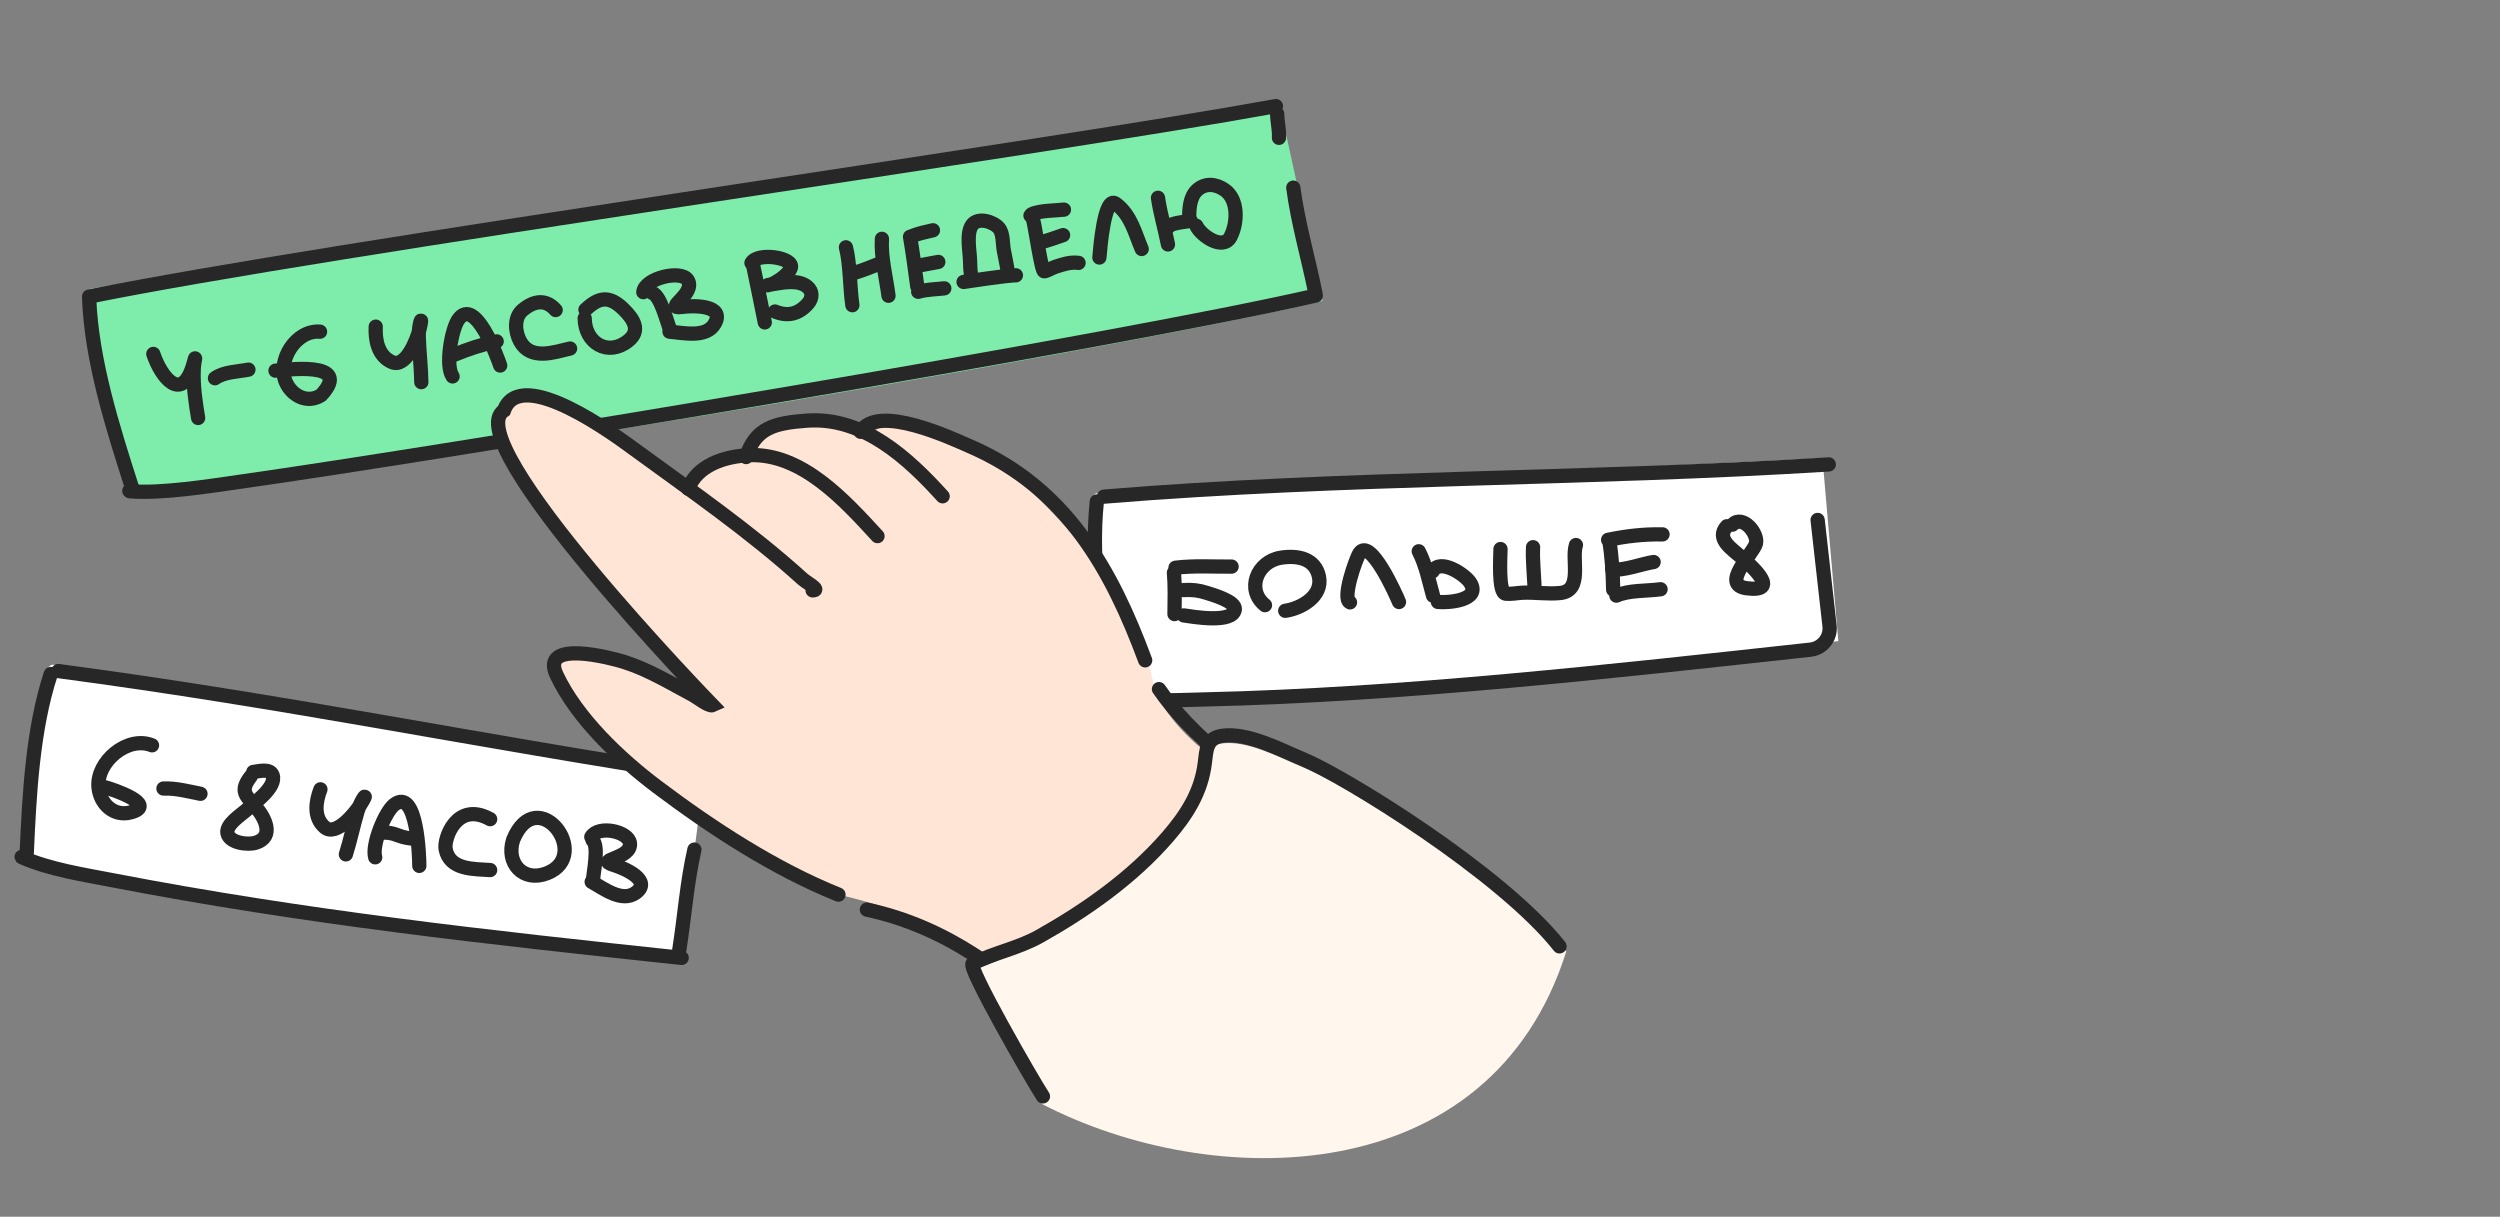
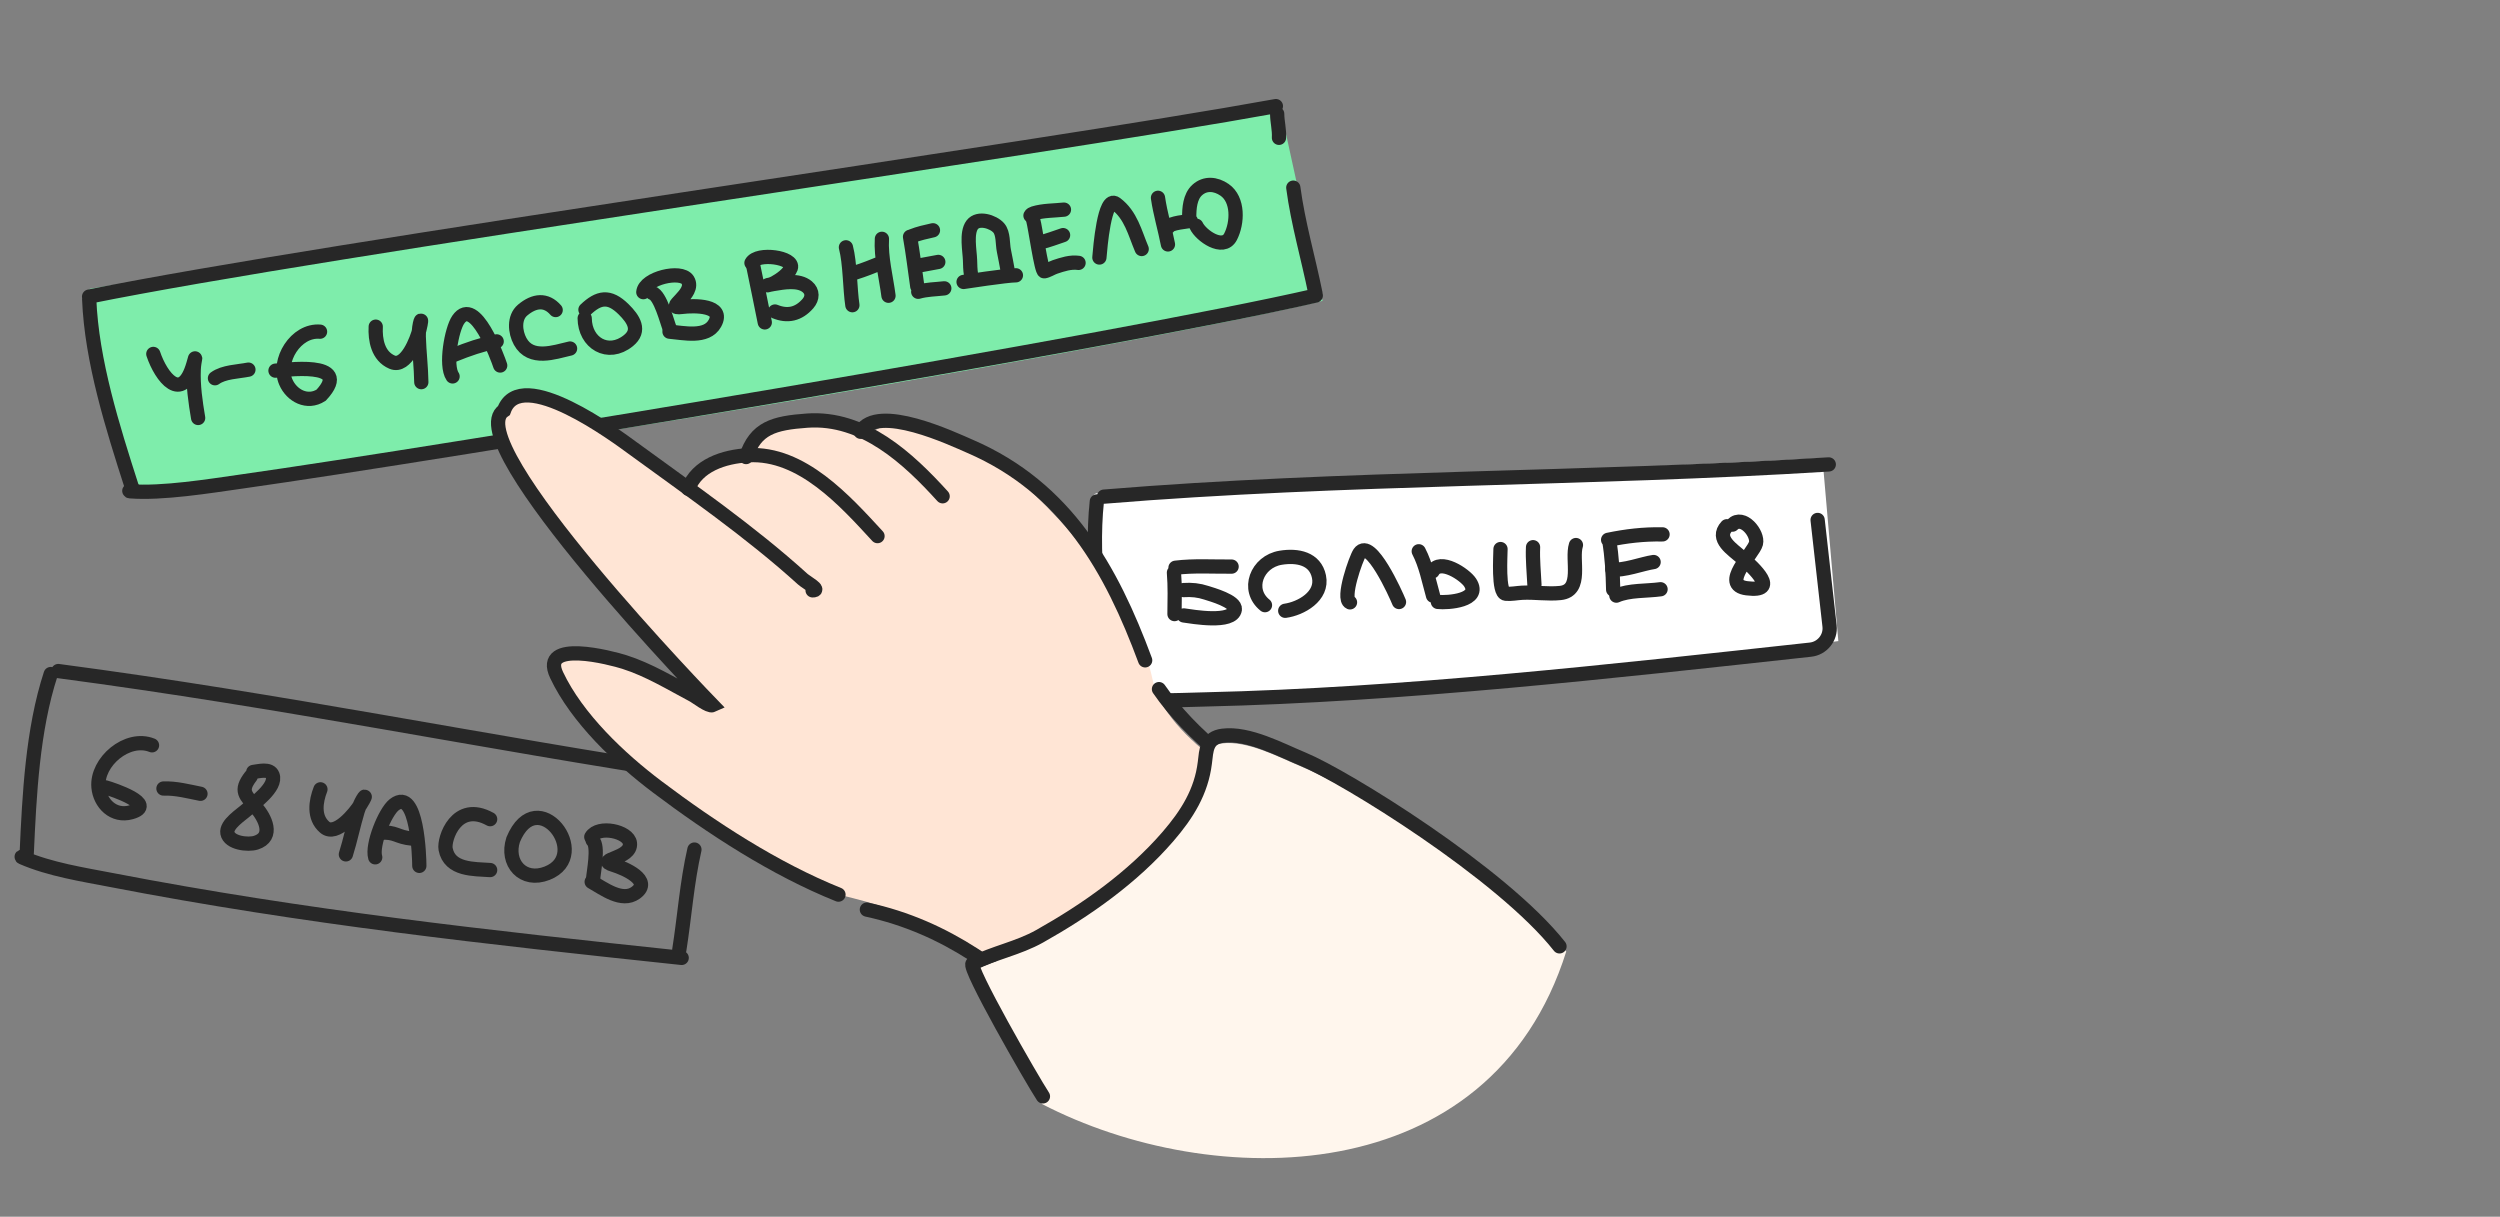
<svg xmlns="http://www.w3.org/2000/svg" width="263" height="128" viewBox="0 0 263 128" fill="none">
  <rect x="0" y="0" width="263" height="128" fill="#808080" stroke="none" />
  <g clip-path="url(#a)">
    <path fill="#7EEDAB" d="M134.561 10.765 9.606 30.353c-2.299.356 2.349 14.19 4.96 21.063 9.041 1.4 103.116-14.569 124.564-19.766l-4.569-20.885Z" />
    <path stroke="#272727" stroke-linecap="round" stroke-width="1.5" d="M9.373 31.203c25.205-5.112 99.538-15.425 124.85-20.04M9.383 31.465c.258 6.513 2.475 13.512 4.464 19.703M13.98 51.384c-.08.062-.556.278-.305.298 3.384.268 8.39-.551 11.659-1.014C46.949 47.605 117.2 35.975 138.42 31.09M136.055 19.74c.499 3.763 1.576 7.402 2.326 11.113M134.359 11.977c.006.857.237 1.64.189 2.522" />
    <path fill="#fff" d="m191.721 48.208-76.259 3.667c-2.296.11.444 14.232 2.101 21.28 8.664 2.327 54.163-2.838 75.83-5.712l-1.672-19.235Z" />
    <path stroke="#272727" stroke-linecap="round" stroke-width="1.5" d="M116.138 52.246c25.355-2.09 50.86-1.798 76.249-3.388M115.387 52.752c-.681 6.44.482 13.587 1.538 19.912M116.856 72.972c-.088.052-.583.21-.341.258 3.267.658 6.985.425 10.244.35 20.8-.475 42.925-2.968 63.706-5.237 1.234-.134 2.142-1.258 2.004-2.481l-1.255-11.164M123.5 60.238c.118 1.458.075 2.901.057 4.363M123.663 59.726c1.929-.24 3.964-.101 5.902-.12M124.52 62.076c.853-.054 1.574.018 2.399.287.532.174 3.106.885 2.985 1.75-.213 1.523-4.5.75-5.367.632M135.206 64.254c1.633-.223 3.984-1.52 3.549-3.596-.401-1.91-2.26-2.273-4.029-1.983-2.507.412-3.66 3.37-1.65 4.988M142.021 63.368c-.882-.374.638-4.66 1.008-5.191 1.137-1.636 3.811 4.322 4.146 5.153M149.252 57.994c.758 1.45 1.063 3.117 1.504 4.673M150.707 60.11c.777-1.432 3.409.34 3.947 1.167 1.234 1.899-2.36 2.162-3.389 2.045" />
    <path stroke="#272727" stroke-linecap="round" stroke-width="1.5" d="M157.853 57.76c.001.678-.268 4.619.55 4.7.57.057 1.159-.075 1.727-.104 1.338-.068 2.675.165 4.01.027 2.417-.249 1.15-3.497 1.649-5.044" />
    <path stroke="#272727" stroke-linecap="round" stroke-width="1.5" d="M161.277 57.565c-.058 1.316.086 2.63.145 3.941M169.283 56.82c.292 1.727.388 3.461.423 5.21M169.174 56.79c1.944-.397 3.696-.606 5.726-.573" />
    <path stroke="#272727" stroke-linecap="round" stroke-width="1.5" d="M169.616 59.885c1.119.2 3.221-.605 4.345-.76M170.042 62.66c1.329-.593 3.213-.47 4.649-.671M182.253 55.192c1.092-1.096 2.736.953 2.474 1.977-.276 1.077-3.811 4.363-.953 4.717 3.502.435.694-2.155-.425-3.137-1.106-.971-2.913-2.057-1.683-3.387" />
-     <path fill="#fff" d="M73.994 82.31 5.664 69.94c-2.158-.379-2.522 13.313-2.435 20.206 7.576 3.976 47.615 8.516 68.353 10.383l1.206-9.11 1.206-9.108Z" />
    <path stroke="#272727" stroke-linecap="round" stroke-width="1.5" d="M6.132 70.595C30.163 73.78 49.956 77.94 73.92 81.597l-.389 3.884M5.336 70.91c-1.914 5.855-2.25 12.74-2.523 18.838M2.696 90.022c-.092.03-.585.077-.37.17 2.913 1.274 6.423 1.81 9.473 2.4 20.175 3.9 39.49 6.012 59.914 8.178M73.053 89.373c-.795 3.49-1.037 7.046-1.593 10.566M15.992 78.407c-2.587-1.044-5.865 1.735-5.632 4.4.15 1.707 1.575 3.165 3.427 2.645 2.855-.802-1.924-2.41-2.7-2.62M33.71 83.037c-.495 1.273-.754 2.957.448 3.988 1.192 1.023 3.218-1.502 3.754-2.364 1.007-1.62.112-.667-.289.666-.456 1.514-.76 3.051-1.236 4.554M39.472 90.19c-.387-1.305 1.029-4.78 2-5.534 2.436-1.894 2.644 5.615 2.64 6.433" />
    <path stroke="#272727" stroke-linecap="round" stroke-width="1.5" d="M40.005 87.61c1.63-.139 1.708.464 3.36.613M51.564 86.177c-3.54-1.957-4.886 2.07-4.686 3.142.416 2.23 2.994 2.09 4.685 2.211M53.987 88.333c-.797 2.438 1.026 4.537 3.58 3.526 4.809-1.902-1.066-9.6-3.581-3.526M62.35 88.408c.671.594.086 3.338.042 4.107" />
    <path stroke="#272727" stroke-linecap="round" stroke-width="1.5" d="M62.203 88.043c.749-1.26 3.921-.594 4.066.663.192 1.67-3.707 1.678-1.744 2.276 1.237.378 4.123 1.658 2.349 2.94-1.446 1.043-3.357-.441-4.63-1.152M17.195 82.953c1.3-.052 2.632.304 3.895.554M26.643 81.21c.568-.064 1.75-.411 2.03.335.471 1.255-1.97 2.96-2.72 3.646-.55.503-2.202 1.531-2.028 2.45.201 1.06 2.171 1.273 2.998 1.01 1.967-.627.938-2.64.035-3.678-1.163-1.339-1.753-1.767-.58-3.296" />
    <path fill="#FFE5D5" d="M69.165 82.794c5.715 4.303 12.31 8.615 19.042 11.32 14.858 3.397 21.918 10.881 23.592 14.199 28.267-5.453 29.343-17.317 26.348-22.568-5.072-2.078-15.551-7.836-16.892-14.237-1.676-8.002-9.112-17.288-16.771-23.265-6.127-4.782-11.102-4.05-12.728-2.774-10.32-2.325-13.226 1.084-13.389 3.08-3.38-1.048-5.609 1.47-6.301 2.86l-5.52-4.279c-1.593-1.164-12.174-9.373-13.914-4.547l.777 6.197c2.464 3.762 2.105 2.817 5.148 6.138 1.08 1.18 16.704 19.124 16.392 19.266-.356.162-1.719-.886-1.983-1.026-2.379-1.26-4.695-2.69-7.29-3.517-1.375-.437-8.913-2.422-7.123 1.369 2.146 4.543 6.623 8.78 10.612 11.784Z" />
    <path stroke="#272727" stroke-linecap="round" stroke-width="1.5" d="M88.207 94.114c-6.732-2.705-13.327-7.017-19.042-11.32-3.99-3.004-8.466-7.24-10.612-11.784-1.79-3.79 5.748-1.806 7.123-1.369 2.595.826 4.911 2.257 7.29 3.517.264.14 1.627 1.188 1.983 1.026 0 0-26.926-27.746-21.932-31.006 1.74-4.826 11.935 2.788 13.53 3.952 6.053 4.422 12.366 8.78 17.908 13.802.347.314 1.957 1.192 1.03 1.172" />
    <path stroke="#272727" stroke-linecap="round" stroke-width="1.5" d="M72.401 51.418c.933-2.449 3.728-3.39 6.33-3.53 5.627-.3 10.192 4.832 13.583 8.51" />
    <path stroke="#272727" stroke-linecap="round" stroke-width="1.5" d="M78.486 48.082c.998-3.06 2.92-3.58 6.422-3.832 5.948-.428 10.666 4.002 14.256 7.958" />
    <path stroke="#272727" stroke-linecap="round" stroke-width="1.5" d="M90.538 45.424c1.747-3.032 9.707.751 11.519 1.535 10.133 4.382 14.876 12.963 18.414 22.508M91.195 95.69c8.393 1.816 14.722 6.642 20.54 12.443M121.924 72.496c3.339 4.845 9.089 9.42 14.506 11.862" />
    <path fill="#FFF6ED" d="M102.223 102.183c-.587.302 6.215 12.163 7.396 13.961 17.879 9.28 47.157 9.324 55.148-16.039-4.936-7.361-23.425-17.633-27.775-19.425-2.368-.975-5.736-2.815-8.457-2.473-1.736.218-1.719 1.516-1.884 2.857-.371 3.016-1.845 5.396-3.899 7.768-3.69 4.265-8.532 7.692-13.475 10.469-2.287 1.284-4.812 1.727-7.054 2.882Z" />
    <path stroke="#272727" stroke-linecap="round" stroke-width="1.5" d="M109.717 115.338c-1.181-1.799-7.983-13.66-7.397-13.962 2.243-1.155 4.768-1.598 7.054-2.882 4.943-2.776 9.786-6.204 13.476-10.468 2.053-2.373 3.527-4.752 3.898-7.769.165-1.34.148-2.639 1.884-2.857 2.721-.341 6.09 1.498 8.458 2.474 4.35 1.791 20.911 11.993 26.969 19.684M16.129 37.234c.82 2.45 3.005 5.26 4.21 1.097.398-1.376.079-.393.04.523-.072 1.728.182 3.417.465 5.116M22.614 39.791c.935-.68 2.406-.684 3.52-.906M33.669 34.893c-2.535-.216-4.569 3.056-3.602 5.298.619 1.437 2.27 2.32 3.72 1.379 3.475-3.737-4.075-2.602-4.806-2.577M39.527 34.364c-.07 1.381.222 3.09 1.717 3.732 1.484.637 2.633-2.413 2.874-3.407.454-1.869-.105-.68-.065.731.046 1.603.246 3.184.269 4.782M47.611 39.599c-.795-1.15-.105-4.944.592-5.964 1.75-2.561 4.158 4.023 4.417 4.817" />
    <path stroke="#272727" stroke-linecap="round" stroke-width="1.5" d="M47.746 37.339c1.533-.62 2.857-1.079 4.505-1.425M58.456 32.616c-1.003-1.152-2.245-1.03-3.475.005-.94.79-.798 2.316-.259 3.295 1.12 2.037 3.572 1.135 5.249.75M61.51 33.48c.013 2.6 2.453 4.092 4.601 2.353 1.316-1.065.545-2.257-.505-3.294-1.53-1.51-2.631-1.267-4.016.043M68.61 30.813c.88.268 1.552 3.048 1.851 3.777" />
    <path stroke="#272727" stroke-linecap="round" stroke-width="1.5" d="M67.677 30.735c.131-1.477 3.977-2.378 4.665-1.277.914 1.464-2.67 3.096-.6 2.83 1.305-.167 4.525-.187 3.459 1.737-.87 1.568-3.284.993-4.768.867M79.258 28.047c.414 1.953.798 3.912 1.197 5.869" />
    <path stroke="#272727" stroke-linecap="round" stroke-width="1.5" d="M79.054 27.659c.615-1.148 4.534-.58 4.138.538-.221.626-1.147 1.26-1.707 1.56-.608.325-1.325.32-.111.12 1.055-.176 2.636-.473 3.546.286.602.5.56 1.21.08 1.767-.983 1.135-2.153 1.383-3.473.841M88.992 26.018c.44 1.641.423 4.415.678 6.089M89.937 28.69c.954-.298 1.855-.66 2.786-1.035M92.777 25.123c-.12 1.945.45 4.083.692 5.99M95.736 24.91c.305 1.729.514 3.477.761 5.214M95.926 24.845c.737-.296 1.444-.443 2.222-.62M96.422 27.979l2.288-.425M96.598 30.696c.867-.254 1.854-.258 2.743-.362M102.148 28.864c-.081-.495-.086-.999-.101-1.5-.03-.981-.421-2.856.233-3.718.625-.823 2.201-.337 2.787.33.504.576.393 1.687.54 2.387.147.703.272 1.405.403 2.11M101.367 29.66s4.565-.703 5.507-.698M108.699 23.186c.201.658.854 5.398 1.154 5.355.336-.047.794-.346 1.127-.457.8-.267 1.631-.547 2.484-.429" />
    <path stroke="#272727" stroke-linecap="round" stroke-width="1.5" d="M109.29 25.682c.016-.117.017-.16.139-.187.819-.18 1.612-.5 2.407-.76M108.407 22.677c.056-.123.207-.194.331-.232 1.005-.308 2.16-.282 3.191-.392M115.656 27.091c.087-.987.518-6.561 1.724-5.662 1.601 1.193 2.011 3.082 2.727 4.766M121.82 20.809c.238 1.645.731 3.271 1.049 4.905M122.914 23.881c.165-.442 2.027-.572 2.362-.645M125.851 23.747c.474 1.026 2.816 2.678 3.6 1.162.748-1.445.861-3.918-.635-4.944-.913-.627-2.024-.748-2.877.032-.758.694-.838 1.926-.834 2.89" />
  </g>
  <defs>
    <clipPath id="a">
      <rect width="263" height="128" fill="#fff" rx="20" />
    </clipPath>
  </defs>
</svg>